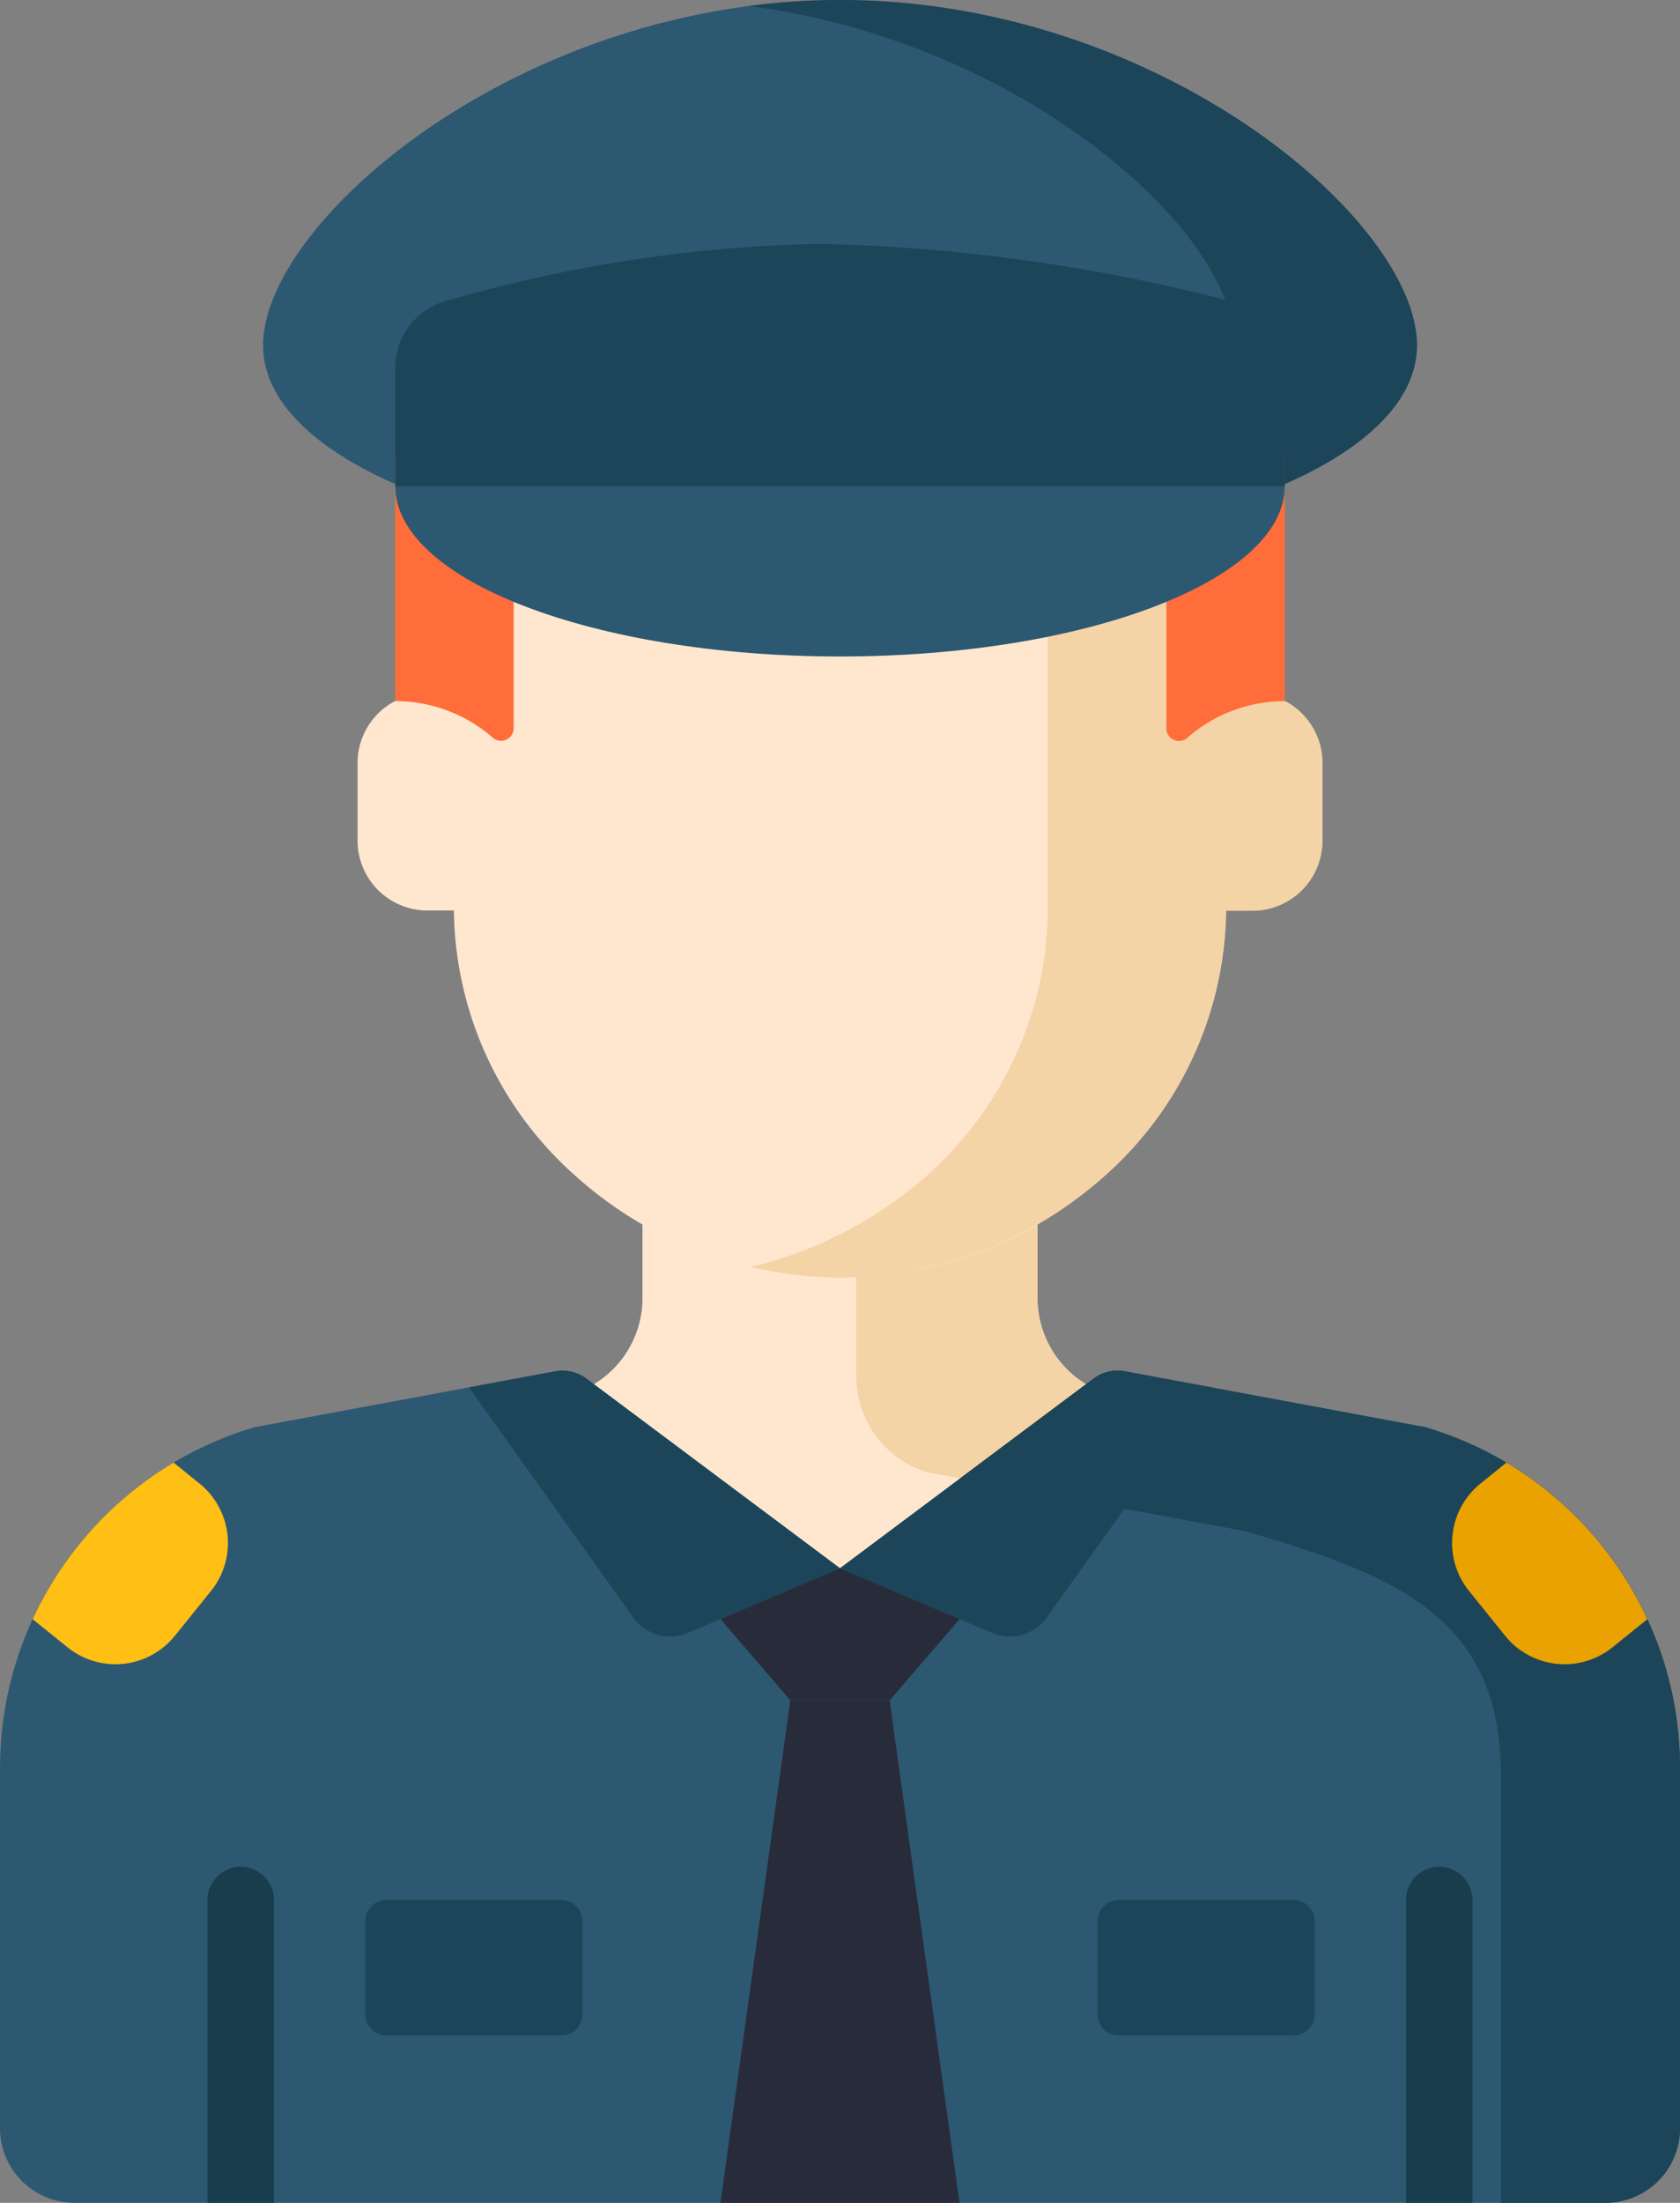
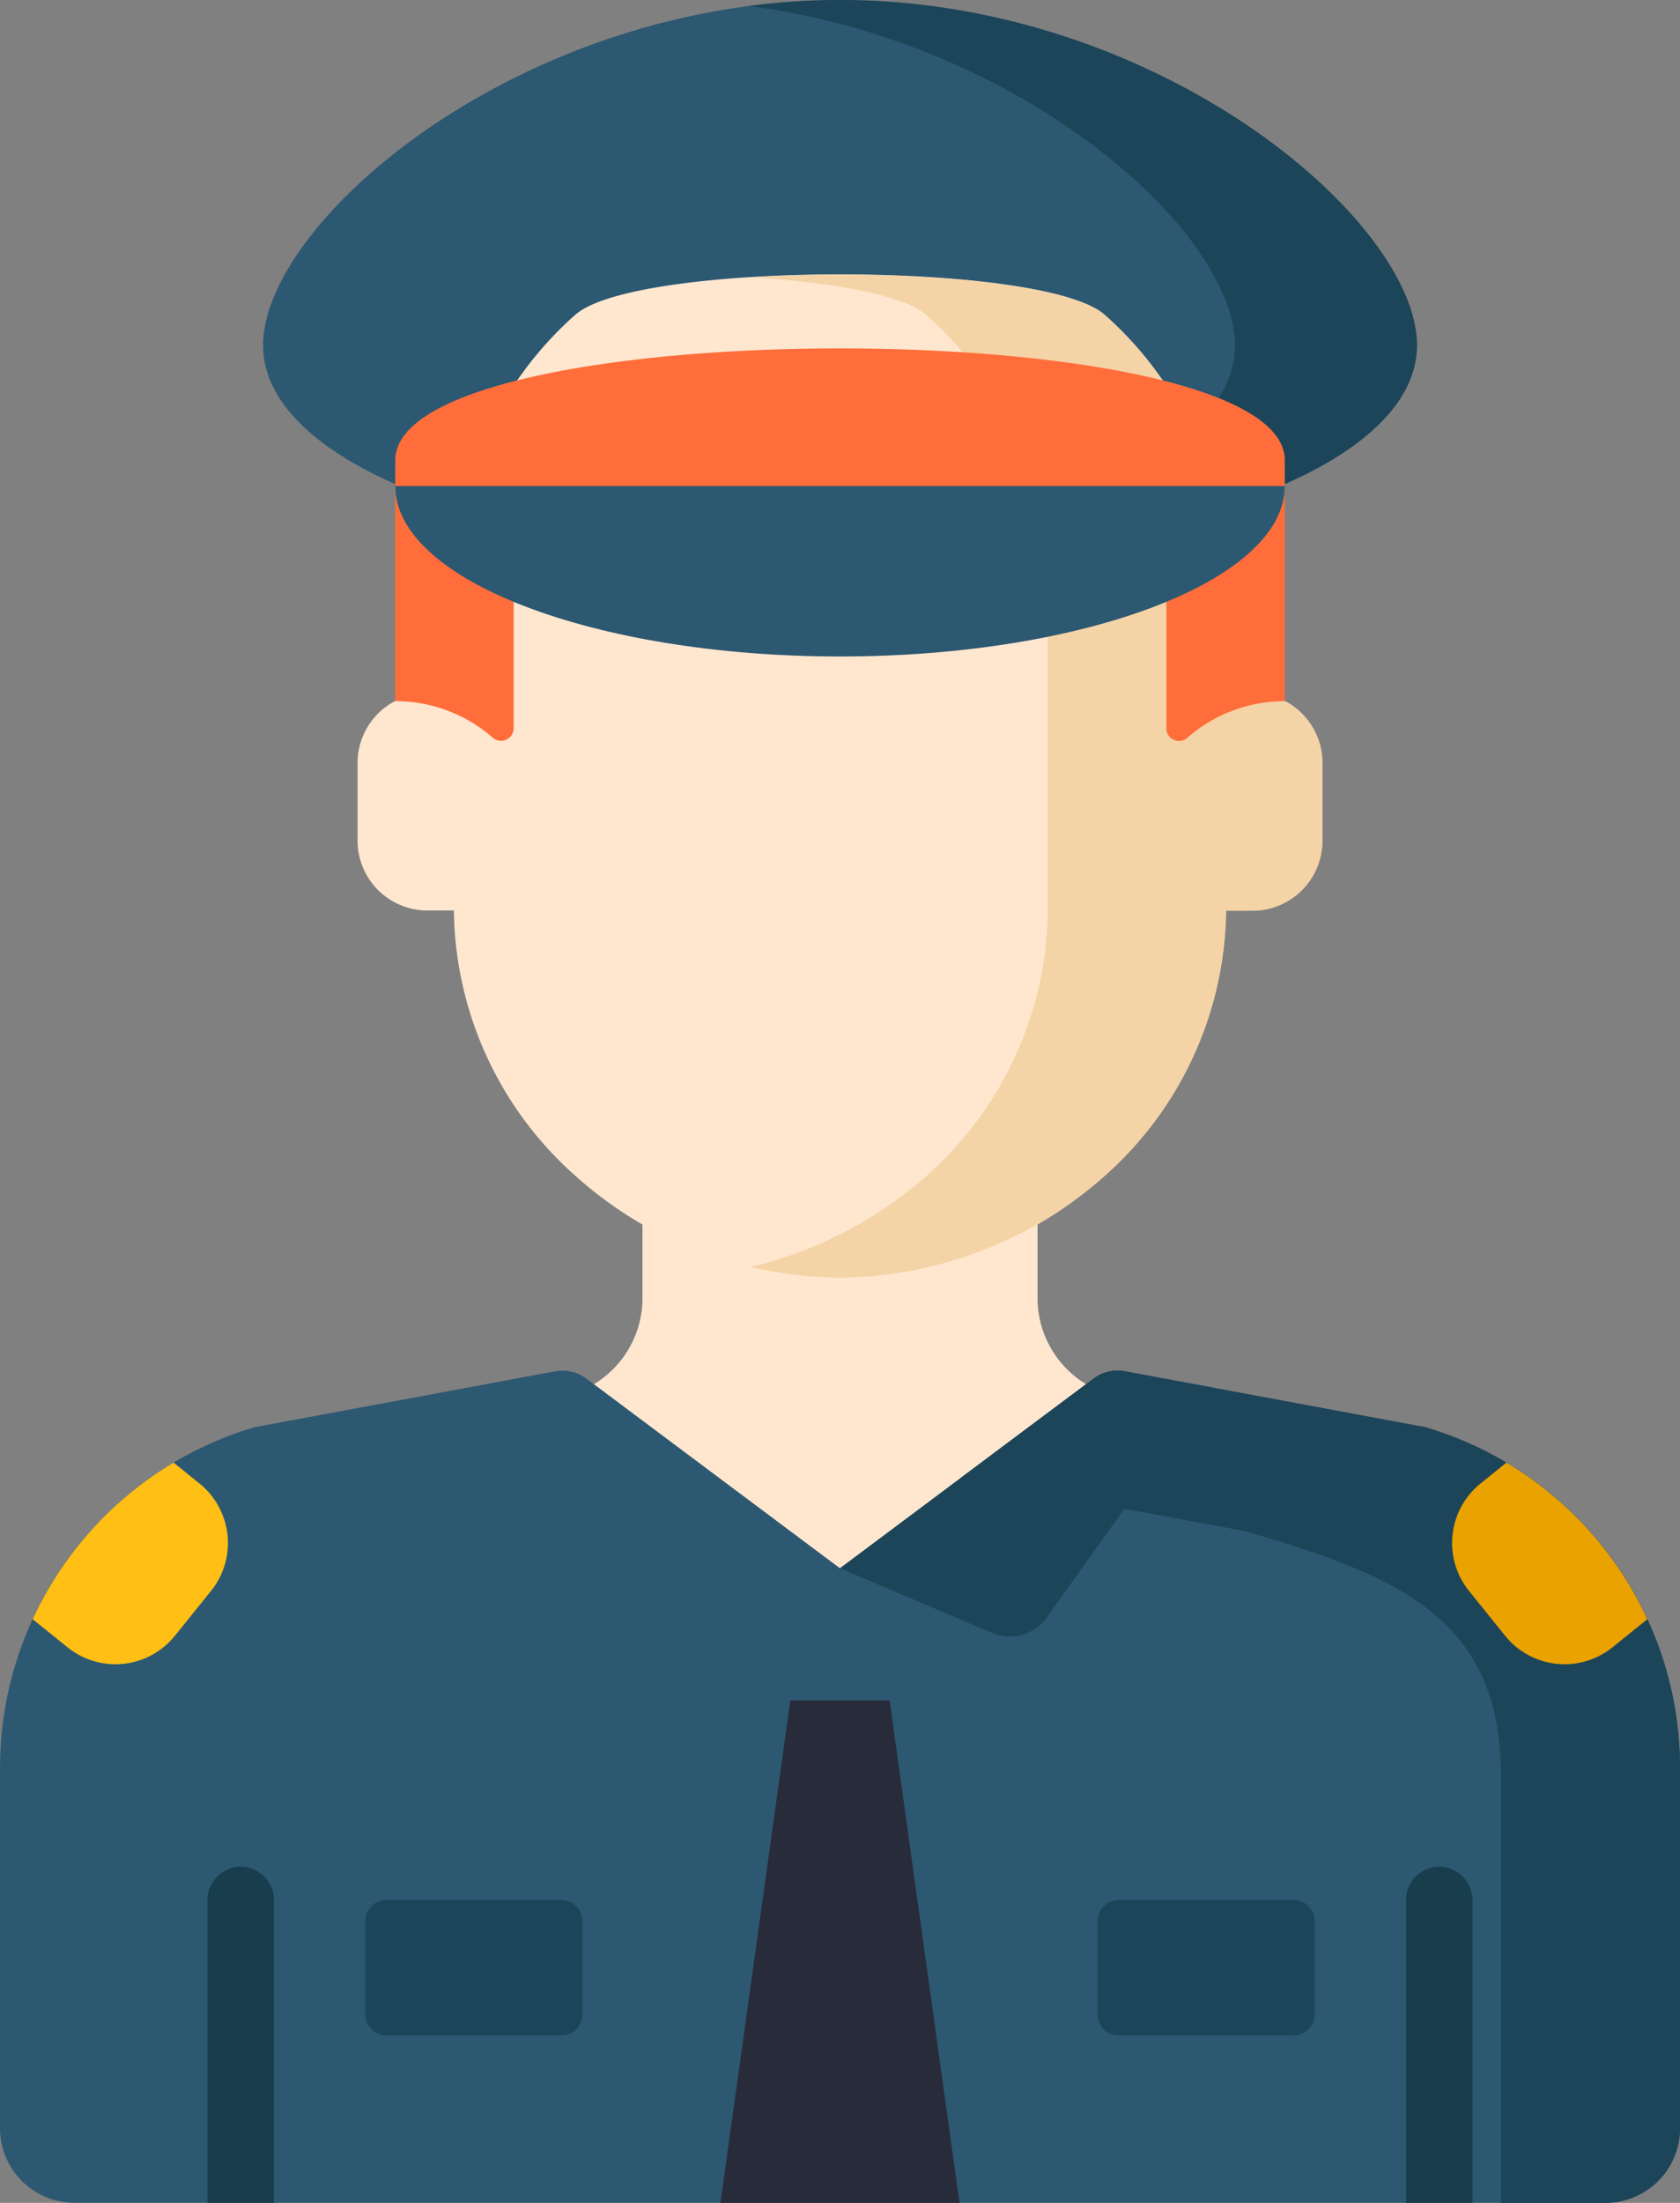
<svg xmlns="http://www.w3.org/2000/svg" width="61.054" height="80" viewBox="0 0 61.054 80">
  <rect x="0" y="0" width="61.054" height="80" fill="#808080" stroke="none" />
  <defs>
    <style>.a{fill:#ffe7cf;}.b{fill:#f4d3a6;}.c{fill:#ededed;}.d{fill:#2d5872;}.e{fill:#1d4559;}.f{fill:#ff6d3a;}.g{fill:#282c3a;}.h{fill:#ffbf14;}.i{fill:#eaa200;}.j{fill:#183d4c;}</style>
  </defs>
  <g transform="translate(-60.627)">
    <path class="a" d="M191.969,276.424l7.731-7.262-3.07-.57a3.659,3.659,0,0,1-2.547-3.527V258.33H179.726v6.734a3.659,3.659,0,0,1-2.547,3.527l-3.07.57,7.731,7.262A7.4,7.4,0,0,0,191.969,276.424Z" transform="translate(-95.75 -217.966)" />
-     <path class="b" d="M259.778,258.33V267.9a3.659,3.659,0,0,0,2.547,3.527l6.055,1.123,3.6-3.384-3.07-.57a3.659,3.659,0,0,1-2.547-3.527V258.33Z" transform="translate(-168.034 -217.966)" />
-     <path class="c" d="M249.789,473.08Z" transform="translate(-159.605 -399.161)" />
    <path class="d" d="M112.422,320.628,101.508,318.6a1.459,1.459,0,0,0-1.14.266l-9.214,6.887-9.214-6.887a1.459,1.459,0,0,0-1.14-.266l-10.913,2.027a12.9,12.9,0,0,0-9.259,12.378v13.081a2.711,2.711,0,0,0,2.711,2.711H118.97a2.711,2.711,0,0,0,2.711-2.711V333.006A12.9,12.9,0,0,0,112.422,320.628Z" transform="translate(0 -268.798)" />
    <g transform="translate(77.668 49.777)">
      <path class="e" d="M300.895,320.629,289.981,318.6a1.459,1.459,0,0,0-1.14.266L284,322.484l10.386,1.929c5.49,1.616,9.259,3.133,9.259,8.856V348.8h3.8a2.711,2.711,0,0,0,2.711-2.711V333.007A12.9,12.9,0,0,0,300.895,320.629Z" transform="translate(-266.141 -318.577)" />
-       <path class="e" d="M169.691,319.182l5.973,8.358a1.651,1.651,0,0,0,1.989.56l5.524-2.346-9.214-6.887a1.459,1.459,0,0,0-1.14-.266Z" transform="translate(-169.691 -318.576)" />
      <path class="e" d="M269.486,319.182l-5.973,8.358a1.651,1.651,0,0,1-1.989.56L256,325.753l9.214-6.887a1.459,1.459,0,0,1,1.14-.266Z" transform="translate(-242.514 -318.576)" />
    </g>
    <path class="d" d="M142.779,0c-11.58,0-20.967,8.011-20.967,12.538S131.2,20.3,142.779,20.3s20.967-3.235,20.967-7.762S154.359,0,142.779,0Z" transform="translate(-51.625)" />
    <path class="e" d="M238.145,0a25.537,25.537,0,0,0-3.307.217c10.008,1.308,17.66,8.234,17.66,12.32s-7.652,7.12-17.66,7.671c1.077.059,2.181.09,3.307.09,11.58,0,20.967-3.235,20.967-7.762S249.724,0,238.145,0Z" transform="translate(-146.991)" />
    <path class="a" d="M176.317,79h-.957v-3.81a13.084,13.084,0,0,0-4.431-9.942c-2.253-1.94-16.955-1.94-19.209,0a13.084,13.084,0,0,0-4.431,9.942V79h-.957a2.54,2.54,0,0,0-2.54,2.54v2.815a2.54,2.54,0,0,0,2.54,2.54h.961a13.059,13.059,0,0,0,4.427,9.645,14.372,14.372,0,0,0,19.208,0,13.059,13.059,0,0,0,4.427-9.645h.961a2.54,2.54,0,0,0,2.54-2.54V81.544A2.54,2.54,0,0,0,176.317,79Z" transform="translate(-70.171 -53.829)" />
    <path class="b" d="M253.493,79h-.957V75.2a13.084,13.084,0,0,0-4.431-9.942c-1.418-1.221-7.771-1.674-12.845-1.357,2.986.186,5.529.638,6.364,1.357a13.084,13.084,0,0,1,4.431,9.942v2.686l0,9.019a13.059,13.059,0,0,1-4.427,9.645,14.96,14.96,0,0,1-6.364,3.293,14.886,14.886,0,0,0,3.24.388,14.711,14.711,0,0,0,9.6-3.68,13.059,13.059,0,0,0,4.427-9.645h.961a2.54,2.54,0,0,0,2.54-2.54V81.545A2.54,2.54,0,0,0,253.493,79Z" transform="translate(-147.347 -53.83)" />
    <path class="f" d="M152.554,85.041v8.746A5.383,5.383,0,0,1,156.08,95.1a.457.457,0,0,0,.776-.328V88.3h23.723v6.477a.457.457,0,0,0,.776.328,5.383,5.383,0,0,1,3.526-1.317V85.041C184.881,79.624,152.554,79.624,152.554,85.041Z" transform="translate(-77.563 -68.325)" />
    <path class="d" d="M168.717,119.16c-8.927,0-16.163-2.771-16.163-6.189h32.327C184.881,116.389,177.644,119.16,168.717,119.16Z" transform="translate(-77.563 -95.319)" />
-     <path class="e" d="M152.554,61.156v4.3h32.327V61.2a2.522,2.522,0,0,0-1.9-2.444,64.8,64.8,0,0,0-15.021-2.1,52.564,52.564,0,0,0-13.566,2.075A2.522,2.522,0,0,0,152.554,61.156Z" transform="translate(-77.563 -47.8)" />
    <g transform="translate(86.81 56.955)">
-       <path class="g" d="M232.543,364.512l-4.344,1.845,2.54,2.952h3.609l2.54-2.952Z" transform="translate(-228.199 -364.512)" />
      <path class="g" d="M234.347,395.214h-3.609l-2.54,18.248h8.688Z" transform="translate(-228.199 -390.417)" />
    </g>
    <g transform="translate(73.905 69)">
      <path class="e" d="M323.025,446.52h-6.36a.765.765,0,0,1-.765-.765v-3.388a.765.765,0,0,1,.765-.765h6.36a.765.765,0,0,1,.765.765v3.388A.765.765,0,0,1,323.025,446.52Z" transform="translate(-289.291 -441.602)" />
      <path class="e" d="M152.729,446.52h-6.36a.765.765,0,0,1-.765-.765v-3.388a.765.765,0,0,1,.765-.765h6.36a.765.765,0,0,1,.765.765v3.388A.765.765,0,0,1,152.729,446.52Z" transform="translate(-145.604 -441.602)" />
    </g>
    <path class="h" d="M69.495,346.658a2.774,2.774,0,0,0,3.9-.418l1.314-1.63a2.774,2.774,0,0,0-.418-3.9l-.942-.76a12.918,12.918,0,0,0-5.121,5.687Z" transform="translate(-6.413 -286.833)" />
    <path class="i" d="M405.455,345.637a12.916,12.916,0,0,0-5.121-5.687l-.942.76a2.774,2.774,0,0,0-.418,3.9l1.314,1.63a2.774,2.774,0,0,0,3.9.418Z" transform="translate(-284.961 -286.833)" />
    <g transform="translate(68.168 67.793)">
      <path class="j" d="M388.858,433.872a1.208,1.208,0,0,0-1.208,1.208v11h2.415v-11A1.208,1.208,0,0,0,388.858,433.872Z" transform="translate(-344.094 -433.872)" />
      <path class="j" d="M110.1,433.872a1.208,1.208,0,0,0-1.208,1.208v11h2.415v-11A1.208,1.208,0,0,0,110.1,433.872Z" transform="translate(-108.892 -433.872)" />
    </g>
  </g>
</svg>